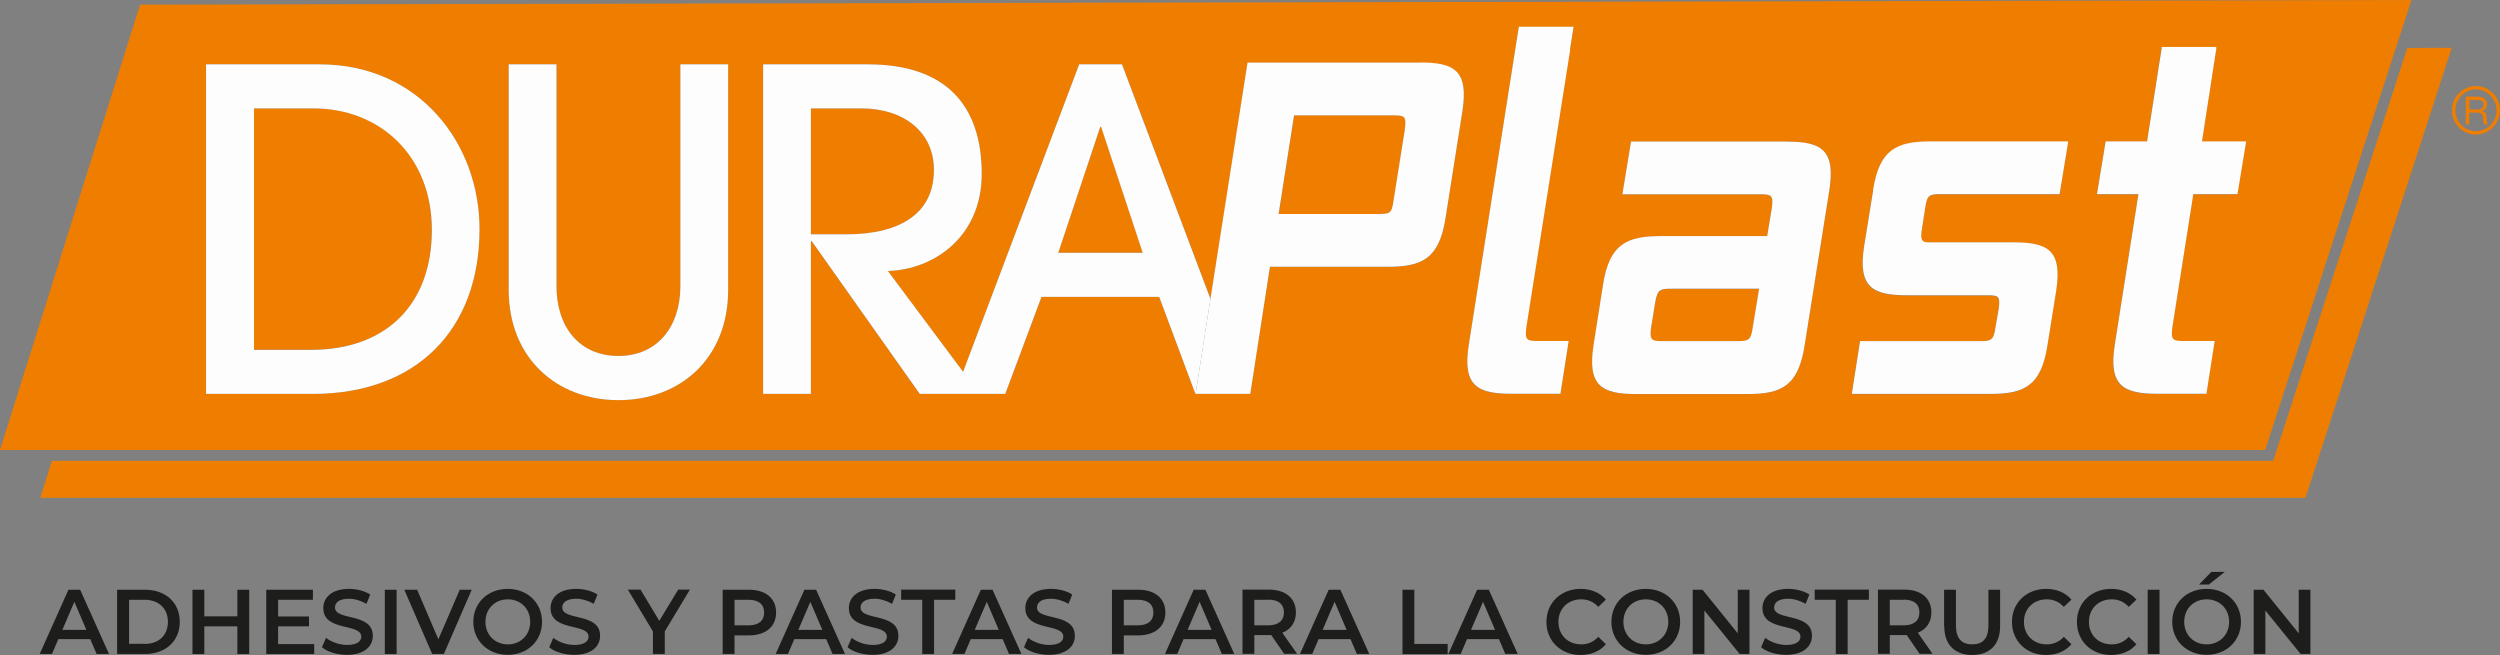
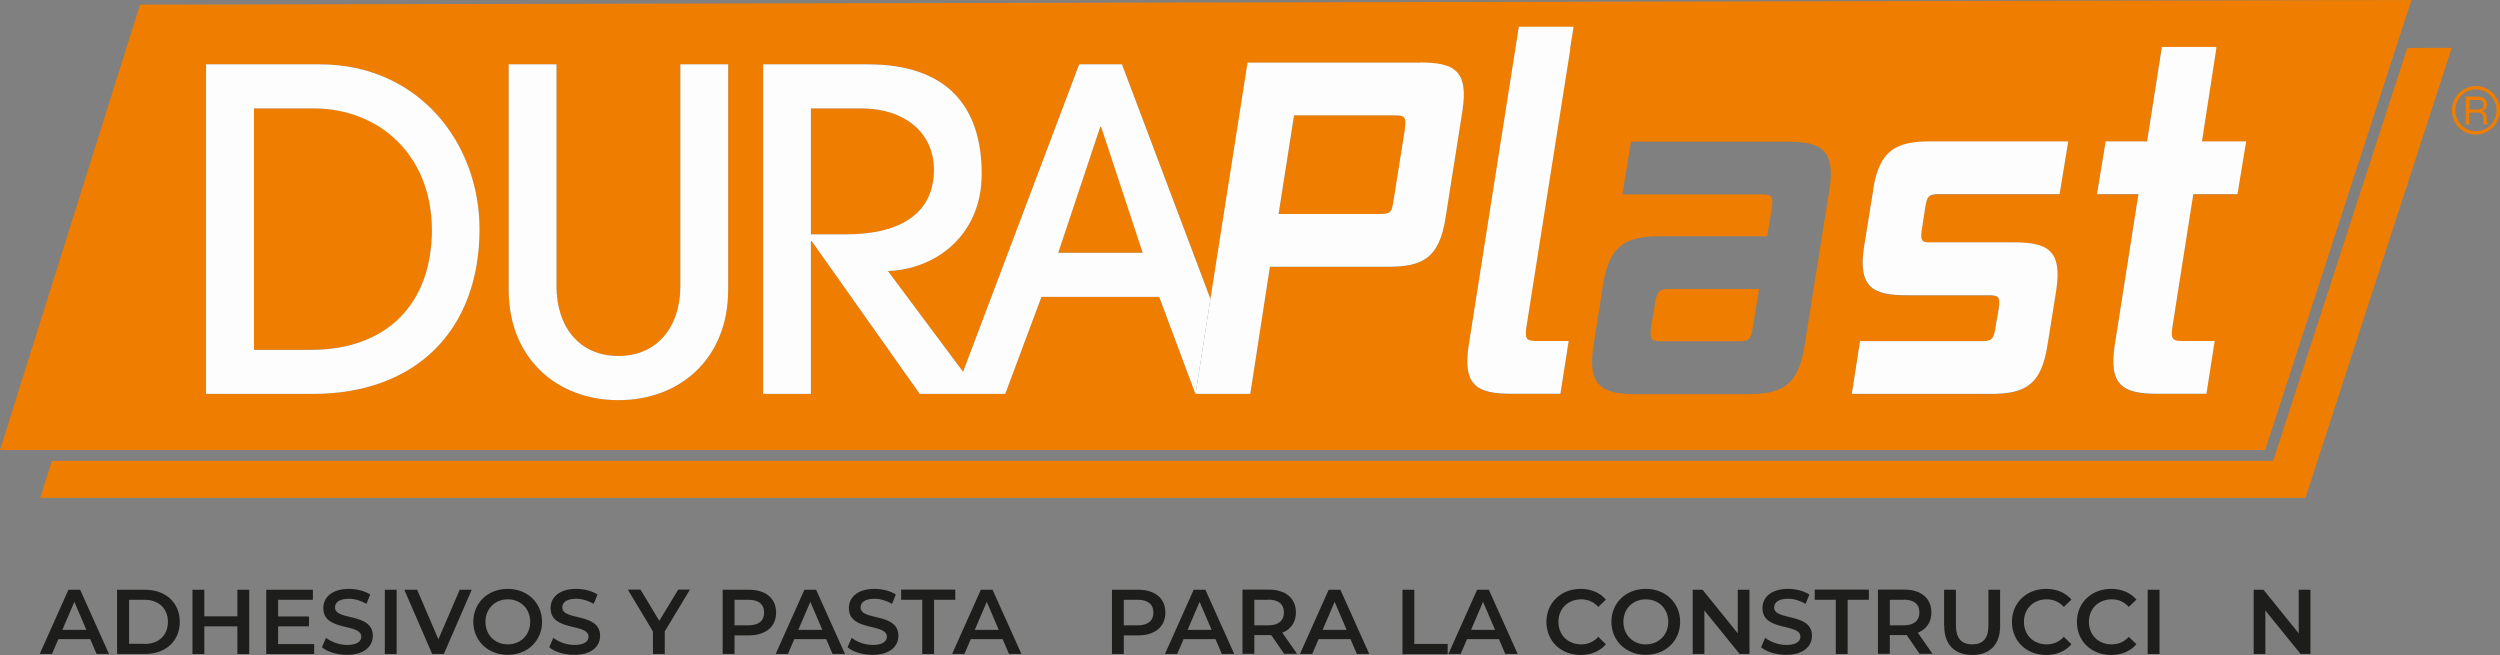
<svg xmlns="http://www.w3.org/2000/svg" width="271" height="71" viewBox="0 0 271 71" fill="none">
  <rect x="0" y="0" width="271" height="71" fill="#808080" stroke="none" />
  <g clip-path="url(#clip0_28_69)">
    <path d="M9.783 69.283H6.323L5.635 70.89H4.304L7.419 63.928H8.687L11.817 70.89H10.471L9.783 69.283ZM9.36 68.275L8.061 65.236L6.762 68.275H9.36Z" fill="#1D1D1B" />
    <path d="M12.694 63.928H15.715C17.953 63.928 19.487 65.314 19.487 67.409C19.487 69.504 17.953 70.89 15.715 70.89H12.694V63.928ZM15.668 69.803C17.217 69.803 18.203 68.858 18.203 67.409C18.203 65.96 17.202 65.015 15.668 65.015H13.993V69.787H15.668V69.803Z" fill="#1D1D1B" />
    <path d="M27.015 63.928V70.89H25.732V67.897H22.148V70.89H20.864V63.928H22.148V66.811H25.732V63.928H27.015Z" fill="#1D1D1B" />
    <path d="M34.059 69.803V70.89H28.862V63.928H33.918V65.015H30.146V66.826H33.495V67.897H30.146V69.819H34.059V69.803Z" fill="#1D1D1B" />
    <path d="M34.904 70.15L35.342 69.141C35.89 69.582 36.782 69.913 37.628 69.913C38.708 69.913 39.161 69.519 39.161 69.016C39.161 67.519 35.045 68.496 35.045 65.913C35.045 64.795 35.937 63.834 37.831 63.834C38.661 63.834 39.537 64.054 40.132 64.448L39.725 65.456C39.099 65.094 38.426 64.905 37.815 64.905C36.751 64.905 36.313 65.33 36.313 65.85C36.313 67.33 40.414 66.37 40.414 68.921C40.414 70.039 39.522 70.984 37.612 70.984C36.532 70.984 35.452 70.653 34.889 70.15H34.904Z" fill="#1D1D1B" />
    <path d="M41.713 63.928H42.996V70.89H41.713V63.928Z" fill="#1D1D1B" />
    <path d="M51.135 63.928L48.114 70.89H46.847L43.826 63.928H45.219L47.52 69.299L49.836 63.928H51.12H51.135Z" fill="#1D1D1B" />
    <path d="M51.307 67.409C51.307 65.346 52.888 63.834 55.033 63.834C57.177 63.834 58.758 65.346 58.758 67.409C58.758 69.472 57.177 70.984 55.033 70.984C52.888 70.984 51.307 69.457 51.307 67.409ZM57.474 67.409C57.474 65.992 56.441 64.968 55.048 64.968C53.655 64.968 52.622 65.992 52.622 67.409C52.622 68.826 53.655 69.85 55.048 69.85C56.441 69.85 57.474 68.826 57.474 67.409Z" fill="#1D1D1B" />
    <path d="M59.541 70.15L59.979 69.141C60.527 69.582 61.419 69.913 62.264 69.913C63.344 69.913 63.798 69.519 63.798 69.016C63.798 67.519 59.681 68.496 59.681 65.913C59.681 64.795 60.574 63.834 62.467 63.834C63.297 63.834 64.174 64.054 64.768 64.448L64.361 65.456C63.735 65.094 63.062 64.905 62.452 64.905C61.387 64.905 60.949 65.33 60.949 65.85C60.949 67.33 65.05 66.37 65.05 68.921C65.05 70.039 64.158 70.984 62.248 70.984C61.168 70.984 60.088 70.653 59.525 70.15H59.541Z" fill="#1D1D1B" />
    <path d="M72.062 68.433V70.89H70.779V68.448L68.055 63.913H69.433L71.467 67.299L73.518 63.913H74.786L72.078 68.417L72.062 68.433Z" fill="#1D1D1B" />
    <path d="M84.13 66.401C84.13 67.929 83.003 68.874 81.187 68.874H79.622V70.89H78.339V63.928H81.187C83.003 63.928 84.13 64.858 84.13 66.401ZM82.831 66.401C82.831 65.519 82.252 65.015 81.125 65.015H79.622V67.787H81.125C82.252 67.787 82.831 67.283 82.831 66.401Z" fill="#1D1D1B" />
    <path d="M89.561 69.283H86.102L85.413 70.89H84.083L87.198 63.928H88.466L91.596 70.89H90.25L89.561 69.283ZM89.139 68.275L87.839 65.236L86.54 68.275H89.139Z" fill="#1D1D1B" />
    <path d="M91.878 70.15L92.316 69.141C92.864 69.582 93.756 69.913 94.601 69.913C95.681 69.913 96.135 69.519 96.135 69.016C96.135 67.519 92.019 68.496 92.019 65.913C92.019 64.795 92.911 63.834 94.805 63.834C95.634 63.834 96.511 64.054 97.106 64.448L96.698 65.456C96.072 65.094 95.399 64.905 94.789 64.905C93.725 64.905 93.286 65.33 93.286 65.85C93.286 67.33 97.387 66.37 97.387 68.921C97.387 70.039 96.495 70.984 94.585 70.984C93.505 70.984 92.425 70.653 91.862 70.15H91.878Z" fill="#1D1D1B" />
    <path d="M99.985 65.015H97.685V63.913H103.554V65.015H101.253V70.89H99.97V65.015H99.985Z" fill="#1D1D1B" />
    <path d="M108.688 69.283H105.229L104.54 70.89H103.21L106.325 63.928H107.592L110.723 70.89H109.377L108.688 69.283ZM108.265 68.275L106.966 65.236L105.667 68.275H108.265Z" fill="#1D1D1B" />
-     <path d="M111.005 70.15L111.443 69.141C111.991 69.582 112.883 69.913 113.728 69.913C114.808 69.913 115.262 69.519 115.262 69.016C115.262 67.519 111.145 68.496 111.145 65.913C111.145 64.795 112.038 63.834 113.931 63.834C114.761 63.834 115.638 64.054 116.232 64.448L115.825 65.456C115.199 65.094 114.526 64.905 113.916 64.905C112.851 64.905 112.413 65.33 112.413 65.85C112.413 67.33 116.514 66.37 116.514 68.921C116.514 70.039 115.622 70.984 113.712 70.984C112.632 70.984 111.552 70.653 110.989 70.15H111.005Z" fill="#1D1D1B" />
    <path d="M126.328 66.401C126.328 67.929 125.201 68.874 123.385 68.874H121.82V70.89H120.537V63.928H123.385C125.201 63.928 126.328 64.858 126.328 66.401ZM125.029 66.401C125.029 65.519 124.45 65.015 123.323 65.015H121.82V67.787H123.323C124.45 67.787 125.029 67.283 125.029 66.401Z" fill="#1D1D1B" />
    <path d="M131.759 69.283H128.3L127.611 70.89H126.281L129.396 63.928H130.664L133.794 70.89H132.448L131.759 69.283ZM131.337 68.275L130.037 65.236L128.738 68.275H131.337Z" fill="#1D1D1B" />
    <path d="M139.21 70.89L137.801 68.842C137.707 68.842 137.629 68.842 137.535 68.842H135.97V70.874H134.686V63.913H137.535C139.35 63.913 140.477 64.842 140.477 66.385C140.477 67.441 139.945 68.212 139.006 68.59L140.603 70.874H139.225L139.21 70.89ZM137.472 65.015H135.97V67.787H137.472C138.599 67.787 139.178 67.267 139.178 66.385C139.178 65.503 138.599 64.999 137.472 64.999V65.015Z" fill="#1D1D1B" />
    <path d="M146.394 69.283H142.935L142.246 70.89H140.916L144.03 63.928H145.298L148.429 70.89H147.083L146.394 69.283ZM145.971 68.275L144.672 65.236L143.373 68.275H145.971Z" fill="#1D1D1B" />
    <path d="M152.029 63.928H153.312V69.803H156.928V70.906H152.029V63.944V63.928Z" fill="#1D1D1B" />
    <path d="M162.484 69.283H159.025L158.336 70.89H157.006L160.121 63.928H161.389L164.519 70.89H163.173L162.484 69.283ZM162.062 68.275L160.762 65.236L159.463 68.275H162.062Z" fill="#1D1D1B" />
    <path d="M167.634 67.409C167.634 65.33 169.215 63.834 171.343 63.834C172.47 63.834 173.441 64.243 174.082 64.999L173.253 65.787C172.752 65.236 172.126 64.968 171.406 64.968C169.966 64.968 168.933 65.976 168.933 67.409C168.933 68.842 169.966 69.85 171.406 69.85C172.126 69.85 172.752 69.582 173.253 69.031L174.082 69.835C173.441 70.591 172.47 71 171.328 71C169.215 71 167.634 69.504 167.634 67.425V67.409Z" fill="#1D1D1B" />
    <path d="M174.677 67.409C174.677 65.346 176.258 63.834 178.402 63.834C180.547 63.834 182.128 65.346 182.128 67.409C182.128 69.472 180.547 70.984 178.402 70.984C176.258 70.984 174.677 69.457 174.677 67.409ZM180.844 67.409C180.844 65.992 179.811 64.968 178.402 64.968C176.994 64.968 175.976 65.992 175.976 67.409C175.976 68.826 177.009 69.85 178.402 69.85C179.795 69.85 180.844 68.826 180.844 67.409Z" fill="#1D1D1B" />
    <path d="M189.641 63.928V70.89H188.576L184.757 66.181V70.89H183.489V63.928H184.554L188.373 68.653V63.928H189.641Z" fill="#1D1D1B" />
    <path d="M190.908 70.15L191.347 69.141C191.894 69.582 192.787 69.913 193.632 69.913C194.712 69.913 195.166 69.519 195.166 69.016C195.166 67.519 191.049 68.496 191.049 65.913C191.049 64.795 191.941 63.834 193.835 63.834C194.665 63.834 195.541 64.054 196.136 64.448L195.729 65.456C195.103 65.094 194.43 64.905 193.82 64.905C192.755 64.905 192.317 65.33 192.317 65.85C192.317 67.33 196.418 66.37 196.418 68.921C196.418 70.039 195.51 70.984 193.616 70.984C192.536 70.984 191.456 70.653 190.893 70.15H190.908Z" fill="#1D1D1B" />
    <path d="M199.016 65.015H196.715V63.913H202.585V65.015H200.284V70.89H199V65.015H199.016Z" fill="#1D1D1B" />
    <path d="M208.094 70.89L206.686 68.842C206.592 68.842 206.513 68.842 206.42 68.842H204.854V70.874H203.571V63.913H206.42C208.235 63.913 209.362 64.842 209.362 66.385C209.362 67.441 208.83 68.212 207.891 68.59L209.487 70.874H208.11L208.094 70.89ZM206.357 65.015H204.854V67.787H206.357C207.484 67.787 208.063 67.267 208.063 66.385C208.063 65.503 207.484 64.999 206.357 64.999V65.015Z" fill="#1D1D1B" />
    <path d="M210.74 67.866V63.928H212.023V67.803C212.023 69.236 212.665 69.85 213.792 69.85C214.919 69.85 215.545 69.236 215.545 67.803V63.928H216.813V67.866C216.813 69.897 215.67 71 213.792 71C211.913 71 210.755 69.897 210.755 67.866H210.74Z" fill="#1D1D1B" />
    <path d="M218.096 67.409C218.096 65.33 219.677 63.834 221.806 63.834C222.932 63.834 223.903 64.243 224.545 64.999L223.715 65.787C223.214 65.236 222.588 64.968 221.868 64.968C220.428 64.968 219.395 65.976 219.395 67.409C219.395 68.842 220.428 69.85 221.868 69.85C222.588 69.85 223.214 69.582 223.715 69.031L224.545 69.835C223.903 70.591 222.932 71 221.79 71C219.677 71 218.096 69.504 218.096 67.425V67.409Z" fill="#1D1D1B" />
    <path d="M225.139 67.409C225.139 65.33 226.72 63.834 228.849 63.834C229.976 63.834 230.946 64.243 231.588 64.999L230.759 65.787C230.258 65.236 229.632 64.968 228.912 64.968C227.472 64.968 226.439 65.976 226.439 67.409C226.439 68.842 227.472 69.85 228.912 69.85C229.632 69.85 230.258 69.582 230.759 69.031L231.588 69.835C230.946 70.591 229.976 71 228.833 71C226.72 71 225.139 69.504 225.139 67.425V67.409Z" fill="#1D1D1B" />
    <path d="M232.809 63.928H234.092V70.89H232.809V63.928Z" fill="#1D1D1B" />
-     <path d="M235.47 67.409C235.47 65.346 237.051 63.834 239.195 63.834C241.339 63.834 242.92 65.346 242.92 67.409C242.92 69.472 241.339 70.984 239.195 70.984C237.051 70.984 235.47 69.457 235.47 67.409ZM241.637 67.409C241.637 65.992 240.604 64.968 239.195 64.968C237.786 64.968 236.769 65.992 236.769 67.409C236.769 68.827 237.802 69.85 239.195 69.85C240.588 69.85 241.637 68.827 241.637 67.409ZM239.711 61.991H241.167L239.445 63.361H238.381L239.711 61.991Z" fill="#1D1D1B" />
    <path d="M250.449 63.928V70.89H249.385L245.565 66.181V70.89H244.298V63.928H245.362L249.181 68.653V63.928H250.449Z" fill="#1D1D1B" />
    <path d="M151.011 12.505H140.29L138.615 23.199H149.336C150.714 23.199 150.87 23.152 151.074 21.75L152.31 13.986C152.514 12.537 152.263 12.49 151.027 12.49" fill="#EF7D00" />
    <path d="M119.284 13.734L114.714 27.389H123.886L119.378 13.734H119.284Z" fill="#EF7D00" />
    <path d="M101.238 18.412C101.238 14.301 97.982 11.749 93.365 11.749H87.902V25.404H91.69C97.732 25.404 101.238 23.042 101.238 18.412Z" fill="#EF7D00" />
    <path d="M179.42 32.807L178.981 35.5C178.778 36.949 179.075 36.996 180.312 36.996H188.263C189.5 36.996 189.797 36.949 190.001 35.5L190.689 31.326H181.204C179.968 31.326 179.67 31.373 179.42 32.822" fill="#EF7D00" />
    <path d="M33.949 11.749H27.516V37.91H33.699C41.901 37.91 46.8 33.09 46.8 24.916C46.8 16.742 41.181 11.734 33.949 11.734" fill="#EF7D00" />
    <path d="M259.715 5.197L261.405 0L15.182 0.504L0 48.777H245.55L259.715 5.182V5.197ZM33.902 42.698H22.335V6.977H34.669C45.422 6.977 51.98 15.529 51.98 24.837C51.98 35.752 45.125 42.698 33.902 42.698ZM78.933 31.405C78.933 38.886 73.706 43.375 67.038 43.375C60.37 43.375 55.142 38.839 55.142 31.405V6.977H60.323V31.011C60.323 35.453 62.812 38.587 67.038 38.587C71.264 38.587 73.753 35.406 73.753 31.011V6.977H78.933V31.405ZM158.524 12.064L156.693 23.656C156.004 28.082 154.126 28.932 150.416 28.932H137.66L135.531 42.713H129.584L125.655 32.193H112.898L108.97 42.713H99.704L87.996 26.16H87.902V42.713H82.721V6.977H94.085C102.631 6.977 106.418 11.513 106.418 18.852C106.418 25.656 101.238 29.232 96.245 29.373L104.399 40.304L116.984 6.977H121.632L131.227 32.413L135.25 6.804H153.938C157.648 6.804 159.229 7.654 158.54 12.08M166.788 36.996H170.044L169.152 42.713H163.862C160.152 42.713 158.524 41.863 159.213 37.437L164.253 5.402L164.644 2.929H170.576L170.185 5.402L165.427 35.516C165.223 36.965 165.521 37.012 166.757 37.012M198.296 20.648L195.62 37.453C194.931 41.879 193.1 42.729 189.39 42.729H177.385C173.675 42.729 172.048 41.879 172.736 37.453L173.769 30.885C174.458 26.46 176.336 25.609 180.046 25.609H191.566L192.067 22.569C192.27 21.12 191.973 21.073 190.736 21.073H175.867L176.806 15.356H193.71C197.42 15.356 199 16.206 198.312 20.632M223.261 21.073H210.411C209.174 21.073 208.877 21.12 208.673 22.569L208.329 24.806C208.126 26.003 208.282 26.302 209.018 26.302H218.268C221.978 26.302 223.559 27.153 222.87 31.578L221.931 37.453C221.242 41.879 219.411 42.729 215.701 42.729H200.722L201.614 37.012H214.559C215.795 37.012 216.093 36.965 216.296 35.516L216.64 33.531C216.844 32.082 216.593 32.035 215.357 32.035H206.701C202.992 32.035 201.364 31.185 202.053 26.759L203.039 20.648C203.727 16.222 205.606 15.372 209.315 15.372H224.185L223.246 21.089L223.261 21.073ZM242.529 21.073H237.739L235.47 35.5C235.266 36.949 235.564 36.996 236.8 36.996H240.056L239.164 42.713H233.873C230.164 42.713 228.536 41.863 229.225 37.437L231.792 21.073H227.299L228.239 15.356H232.731L234.296 5.26V5.119H240.244V5.26L238.663 15.372H243.452L242.513 21.089L242.529 21.073Z" fill="#EF7D00" />
    <path d="M34.669 6.977H22.335V42.698H33.902C45.125 42.698 51.98 35.752 51.98 24.837C51.98 15.514 45.407 6.977 34.669 6.977ZM33.715 37.925H27.532V11.749H33.965C41.212 11.749 46.815 16.915 46.815 24.932C46.815 32.949 41.916 37.925 33.715 37.925Z" fill="#FDFDFD" />
    <path d="M73.753 31.011C73.753 35.406 71.264 38.587 67.038 38.587C62.812 38.587 60.323 35.453 60.323 31.011V6.977H55.142V31.405C55.142 38.839 60.37 43.375 67.038 43.375C73.706 43.375 78.933 38.886 78.933 31.405V6.977H73.753V31.011Z" fill="#FDFDFD" />
    <path d="M121.632 6.977H116.984L104.399 40.304L96.245 29.373C101.238 29.232 106.418 25.656 106.418 18.852C106.418 11.513 102.631 6.977 94.085 6.977H82.721V42.698H87.902V26.145H87.996L99.704 42.698H108.97L112.898 32.177H125.655L129.584 42.698H129.599L131.211 32.397L121.617 6.961L121.632 6.977ZM87.902 25.42V11.749H93.365C97.966 11.749 101.238 14.301 101.238 18.412C101.238 23.042 97.732 25.404 91.69 25.404H87.902V25.42ZM114.714 27.405L119.269 13.75H119.363L123.871 27.405H114.714Z" fill="#FDFDFD" />
    <path d="M153.922 6.788H135.234L131.211 32.397L129.599 42.698H135.531L137.66 28.917H150.416C154.126 28.917 156.004 28.066 156.693 23.64L158.524 12.049C159.213 7.623 157.632 6.772 153.922 6.772M152.295 13.986L151.058 21.75C150.855 23.136 150.714 23.199 149.321 23.199H138.599L140.274 12.505H150.996C152.232 12.505 152.483 12.553 152.279 14.002" fill="#FDFDFD" />
    <path d="M170.185 5.371L170.576 2.898H164.644L164.253 5.371L159.213 37.406C158.524 41.831 160.152 42.682 163.862 42.682H169.152L170.044 36.965H166.789C165.552 36.965 165.255 36.917 165.458 35.468L170.216 5.355L170.185 5.371Z" fill="#FDFDFD" />
-     <path d="M193.71 15.34H176.806L175.867 21.057H190.736C191.973 21.057 192.27 21.105 192.067 22.554L191.566 25.593H180.046C176.336 25.593 174.458 26.444 173.769 30.87L172.736 37.437C172.048 41.863 173.675 42.713 177.385 42.713H189.39C193.1 42.713 194.931 41.863 195.62 37.437L198.296 20.632C198.985 16.206 197.404 15.356 193.694 15.356L193.71 15.34ZM190 35.484C189.797 36.933 189.5 36.98 188.263 36.98H180.312C179.075 36.98 178.778 36.933 178.981 35.484L179.42 32.791C179.67 31.342 179.968 31.295 181.204 31.295H190.689L190 35.468V35.484Z" fill="#FDFDFD" />
    <path d="M203.054 20.616L202.068 26.727C201.38 31.153 203.007 32.004 206.717 32.004H215.373C216.609 32.004 216.859 32.051 216.656 33.5L216.312 35.484C216.108 36.933 215.811 36.98 214.574 36.98H201.63L200.738 42.698H215.717C219.426 42.698 221.258 41.847 221.946 37.422L222.886 31.547C223.574 27.121 221.993 26.271 218.284 26.271H209.033C208.298 26.271 208.141 25.971 208.345 24.774L208.689 22.538C208.893 21.089 209.19 21.042 210.411 21.042H223.261L224.2 15.325H209.315C205.606 15.325 203.727 16.175 203.039 20.601" fill="#FDFDFD" />
    <path d="M240.244 5.229V5.087H234.327V5.229L232.746 15.325H228.254L227.315 21.042H231.807L229.24 37.406C228.552 41.831 230.179 42.682 233.889 42.682H239.179L240.072 36.965H236.816C235.579 36.965 235.282 36.917 235.485 35.468L237.755 21.042H242.545L243.484 15.325H238.694L240.259 5.213L240.244 5.229Z" fill="#FDFDFD" />
    <path d="M269.043 12.033C269.419 11.923 269.591 11.671 269.591 11.293C269.591 10.757 269.184 10.474 268.59 10.474H267.29V13.482H267.666V12.206H268.417C268.997 12.206 269.184 12.332 269.184 12.978C269.184 13.183 269.216 13.403 269.278 13.482H269.654C269.591 13.372 269.56 13.214 269.56 12.899C269.56 12.316 269.419 12.143 269.059 12.049M268.496 11.875H267.682V10.836H268.527C268.997 10.836 269.231 10.993 269.231 11.324C269.231 11.702 268.95 11.875 268.48 11.875" fill="#EF7D00" />
    <path d="M268.402 9.324C267.009 9.324 265.788 10.458 265.788 11.954C265.788 13.45 266.946 14.584 268.402 14.584C269.857 14.584 271 13.34 271 11.954C271 10.505 269.826 9.324 268.402 9.324ZM268.402 14.222C267.15 14.222 266.164 13.198 266.164 11.954C266.164 10.71 267.181 9.686 268.386 9.686C269.591 9.686 270.624 10.726 270.624 11.954C270.624 13.182 269.654 14.222 268.386 14.222" fill="#EF7D00" />
    <path d="M260.951 5.197L246.411 49.958H5.619L4.367 53.959H249.917L265.772 5.182L260.951 5.197Z" fill="#EF7D00" />
  </g>
  <defs>
    <clipPath id="clip0_28_69">
      <rect width="271" height="71" fill="white" />
    </clipPath>
  </defs>
</svg>